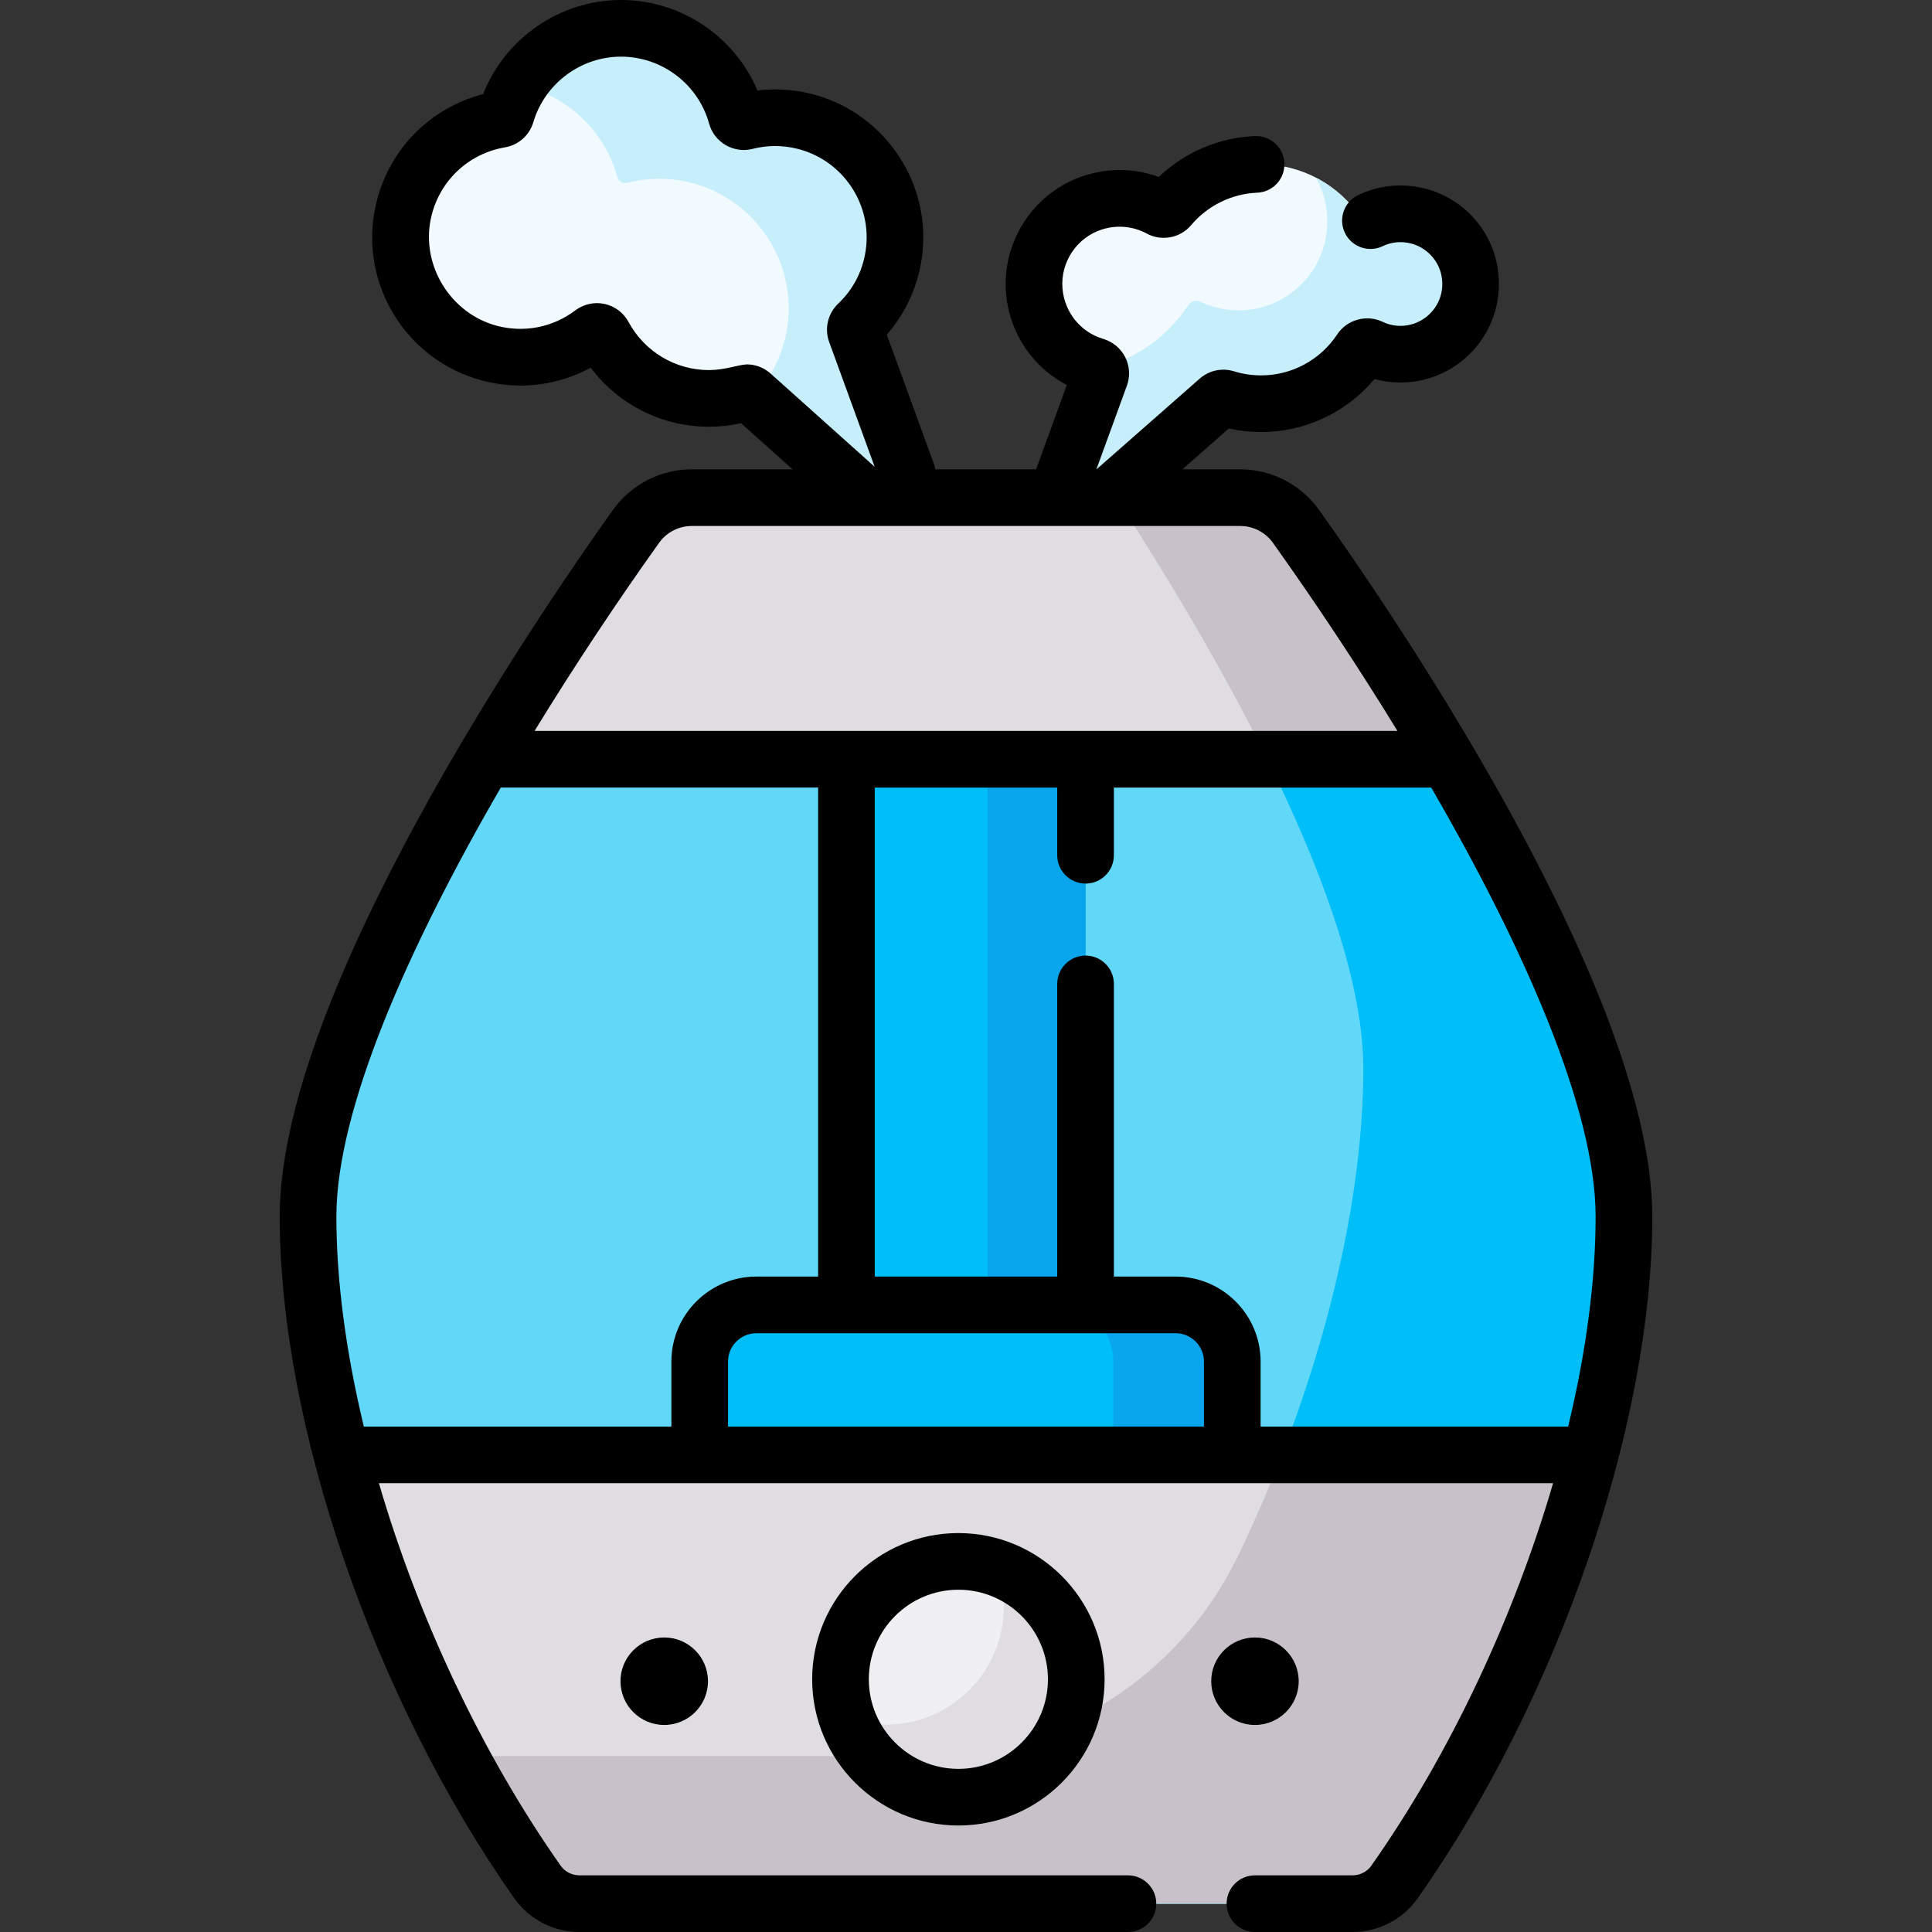
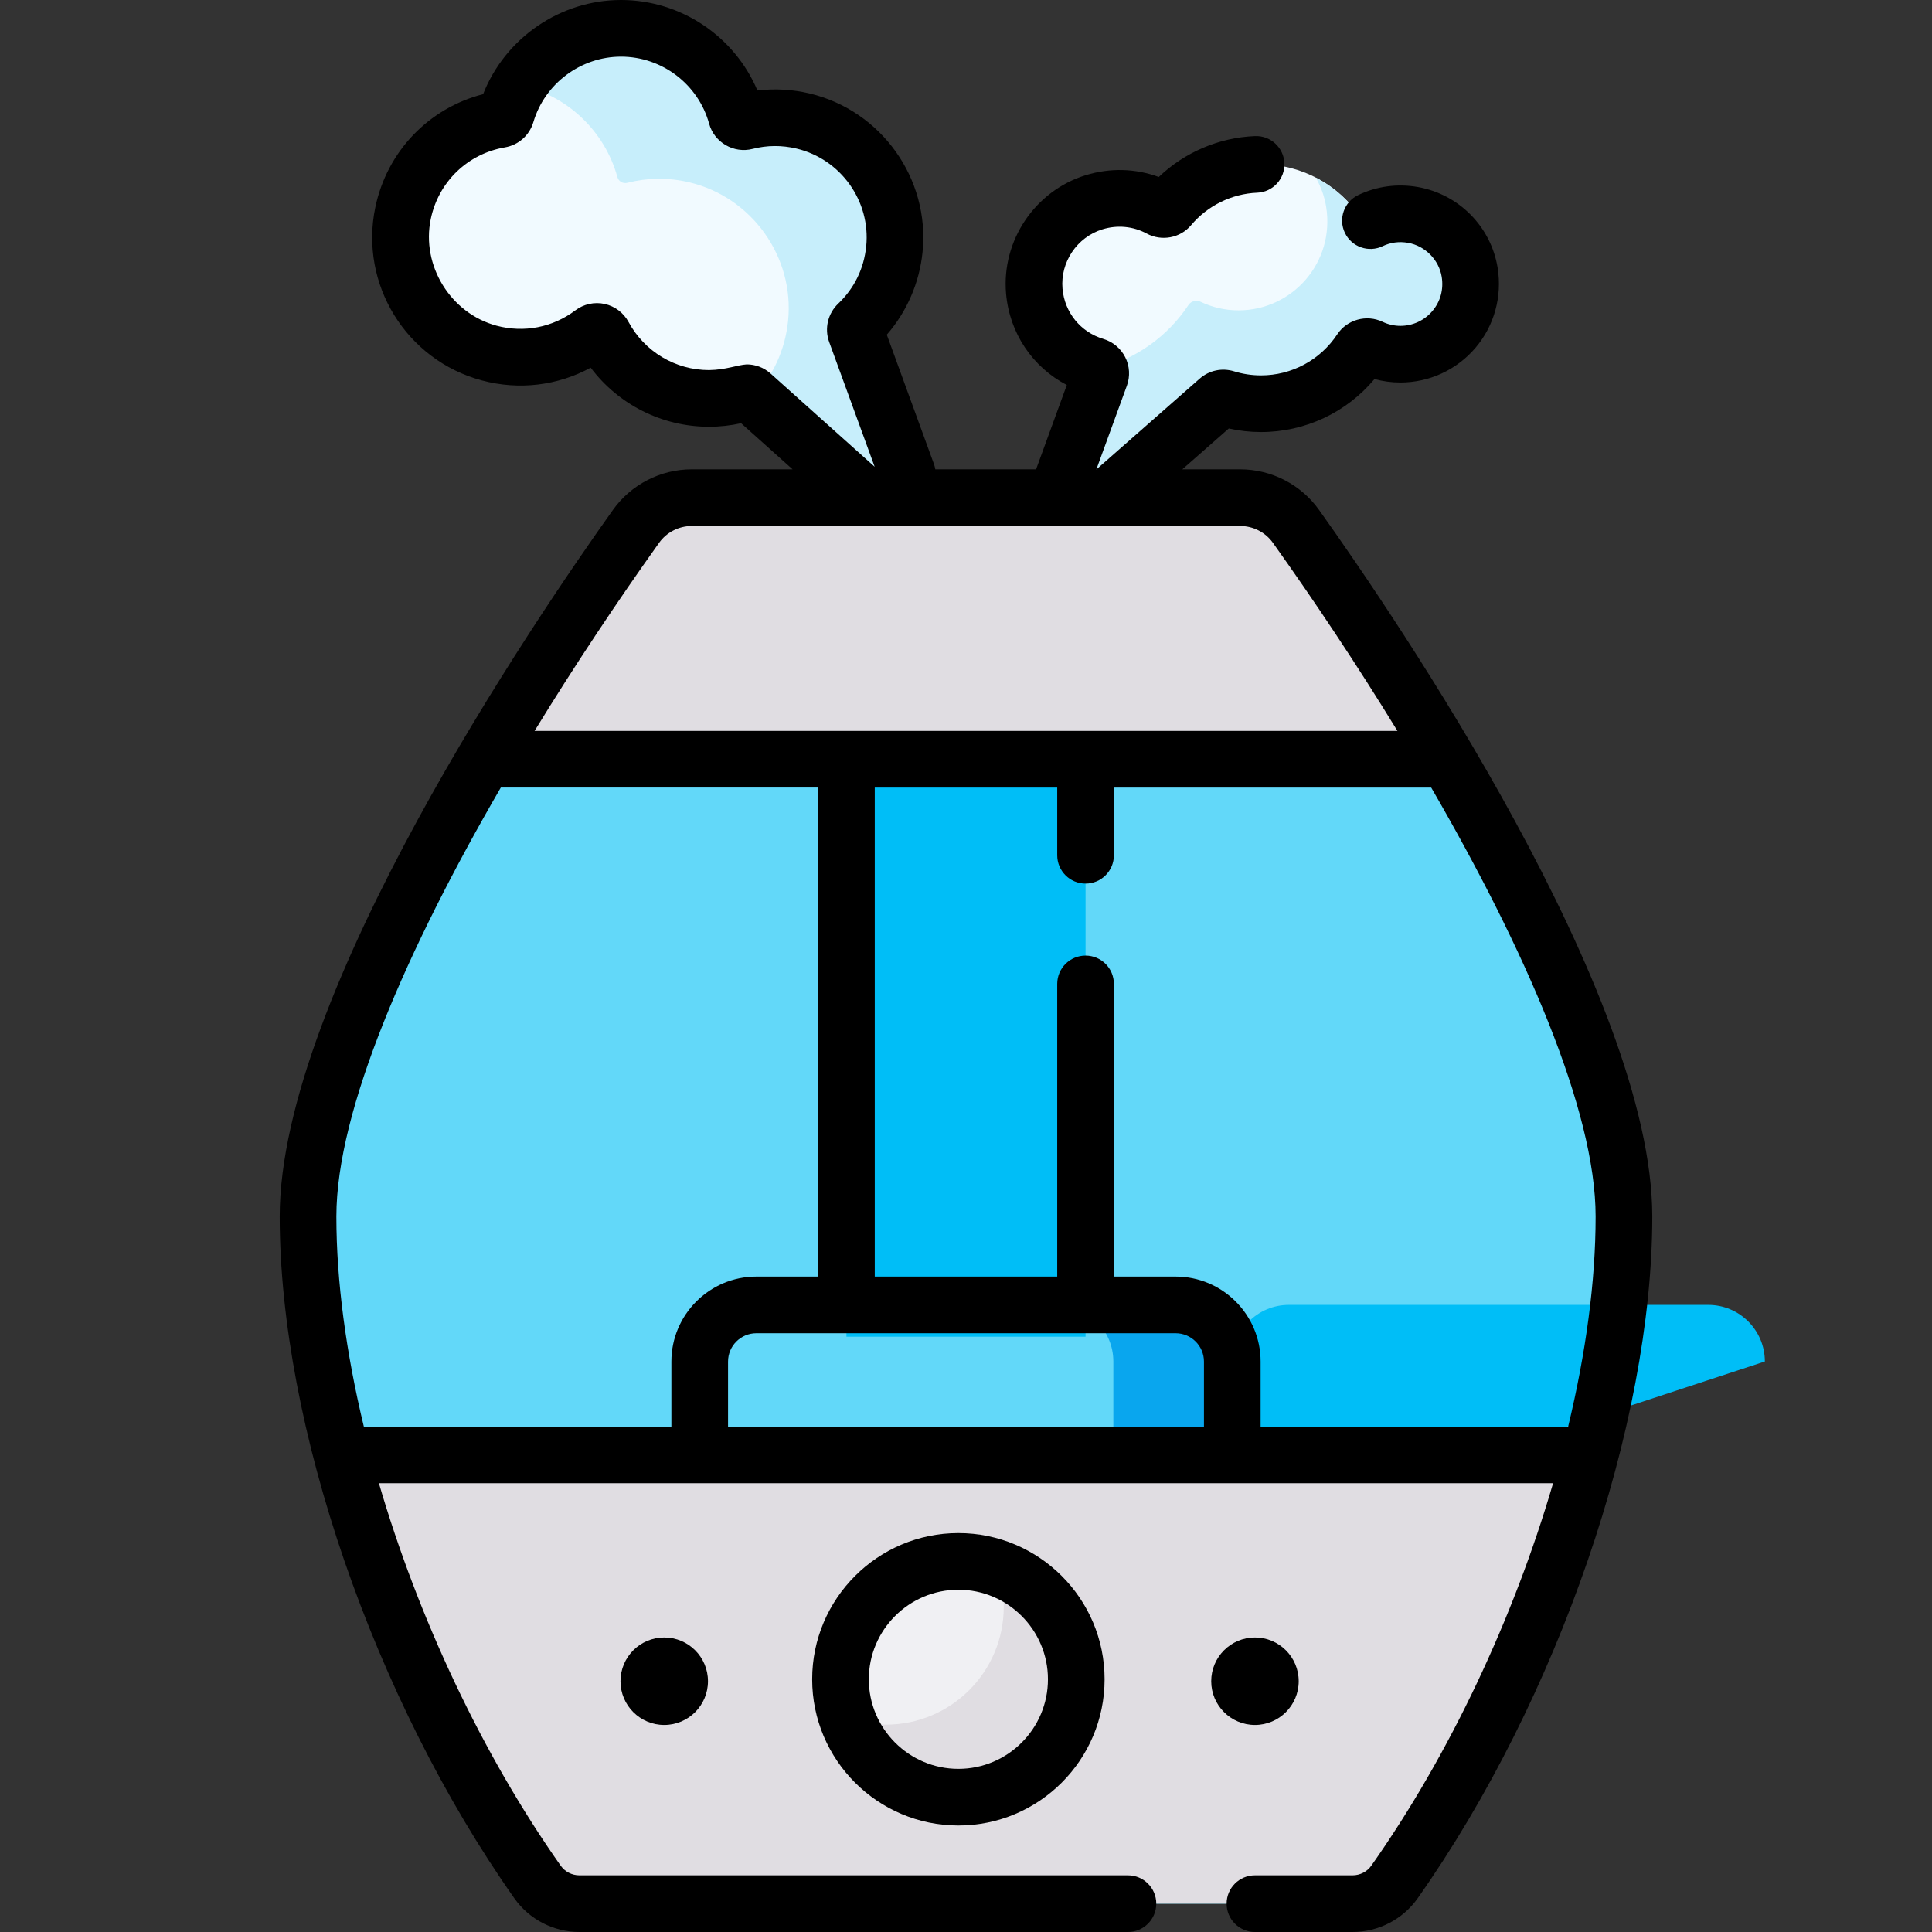
<svg xmlns="http://www.w3.org/2000/svg" id="Capa_1" enable-background="new 0 0 512 512" height="512" viewBox="0 0 512 512" width="512">
  <rect x="0" y="0" width="512" height="512" fill="#333333" stroke="none" />
  <g>
    <g>
      <path d="m248.658 148.053-21.872-59.997c-.278-.762-.056-1.602.531-2.161 5.283-5.021 8.903-11.903 9.704-19.885 1.571-15.655-8.893-30.298-24.199-33.939-5.221-1.242-10.417-1.121-15.238.116-1.059.272-2.133-.347-2.423-1.401-3.697-13.421-15.989-23.28-30.586-23.28-14.388 0-26.536 9.58-30.421 22.709-.224.756-.846 1.309-1.623 1.442-12.405 2.127-22.956 11.569-25.721 24.835-3.405 16.338 6.736 32.764 22.857 37.078 9.832 2.631 19.796.348 27.319-5.322.989-.746 2.39-.445 2.977.645 5.357 9.936 15.854 16.691 27.933 16.691 3.255 0 6.393-.496 9.349-1.408.676-.208 1.409-.069 1.94.397z" fill="#f1faff" />
    </g>
    <g>
      <path d="m163.621 46.934c.314 1.139 1.474 1.807 2.618 1.514 5.209-1.336 10.824-1.467 16.466-.125 16.541 3.934 27.848 19.758 26.151 36.675-.793 7.904-4.149 14.805-9.097 20.08l48.898 42.976-21.872-59.997c-.278-.762-.056-1.602.531-2.161 5.283-5.021 8.903-11.903 9.704-19.885 1.571-15.655-8.893-30.298-24.199-33.939-5.221-1.242-10.417-1.121-15.238.116-1.059.272-2.133-.347-2.423-1.401-3.697-13.421-15.989-23.28-30.586-23.28-11.378 0-21.337 6.004-26.934 15.003 12.566 2.636 22.6 12.15 25.981 24.424z" fill="#c7eefb" />
    </g>
    <g>
      <path d="m374.474 56.962c-4.084-.725-7.958-.086-11.294 1.504-.901.429-1.977.152-2.527-.68-5.677-8.582-15.409-14.246-26.469-14.246-9.741 0-18.454 4.393-24.273 11.303-.602.715-1.629.89-2.452.446-5.125-2.763-11.344-3.588-17.521-1.684-10.08 3.107-16.758 13.045-15.841 23.553.853 9.768 7.581 17.298 16.147 19.852 1.119.334 1.747 1.514 1.347 2.612l-18.168 49.835 49.472-43.48c.531-.467 1.264-.606 1.94-.397 2.956.912 6.094 1.408 9.349 1.408 11.059 0 20.789-5.663 26.467-14.243.555-.838 1.639-1.107 2.547-.676 2.406 1.144 5.091 1.793 7.933 1.793 11.291 0 20.232-10.062 18.346-21.708-1.243-7.674-7.348-13.833-15.003-15.192z" fill="#f1faff" />
    </g>
    <g>
      <path d="m389.477 72.154c-1.243-7.674-7.348-13.833-15.003-15.192-4.084-.725-7.958-.086-11.294 1.504-.901.429-1.977.152-2.527-.68-2.991-4.522-7.115-8.221-11.959-10.721 1.343 2.353 2.299 4.947 2.746 7.705 2.387 14.741-8.93 27.477-23.221 27.477-3.597 0-6.996-.822-10.041-2.269-1.149-.546-2.521-.206-3.224.855-5.455 8.244-13.87 14.351-23.729 16.819.45.527.622 1.264.365 1.97l-18.168 49.835 49.472-43.48c.531-.467 1.264-.606 1.94-.397 2.956.912 6.094 1.409 9.349 1.409 11.059 0 20.79-5.663 26.467-14.243.555-.838 1.639-1.107 2.547-.676 2.406 1.144 5.091 1.793 7.933 1.793 11.292-.001 20.233-10.063 18.347-21.709z" fill="#c7eefb" />
    </g>
    <g>
      <path d="m328.672 131.886h-145.343c-5.868 0-11.372 2.83-14.779 7.608-19.912 27.926-86.914 126.111-86.914 182.884 0 52.927 23.582 123.521 60.811 176.375 2.543 3.61 6.699 5.739 11.115 5.739h204.875c4.416 0 8.572-2.129 11.115-5.739 37.229-52.854 60.811-123.449 60.811-176.376 0-56.773-67.002-154.958-86.914-182.884-3.405-4.777-8.909-7.607-14.777-7.607z" fill="#62d8f9" />
    </g>
    <g>
      <path d="m224.315 183.417h63.37v170.827h-63.37z" fill="#00bef7" />
    </g>
    <g>
-       <path d="m261.756 183.417h25.929v170.827h-25.929z" fill="#09a6ee" />
-     </g>
+       </g>
    <g>
-       <path d="m326.568 407.176h-141.136v-46.364c0-8.284 6.716-15 15-15h111.136c8.284 0 15 6.716 15 15z" fill="#00bef7" />
+       <path d="m326.568 407.176v-46.364c0-8.284 6.716-15 15-15h111.136c8.284 0 15 6.716 15 15z" fill="#00bef7" />
    </g>
    <g>
      <path d="m311.553 345.812h-31.519c8.293 0 15.015 6.722 15.015 15.015v46.349h31.519v-46.349c0-8.292-6.722-15.015-15.015-15.015z" fill="#09a6ee" />
    </g>
    <g>
-       <path d="m343.45 139.494c-3.407-4.778-8.911-7.608-14.779-7.608h-32.871c27.286 42.014 65.496 108.501 65.496 151.377 0 38.194-12.28 85.588-33.108 128.877-15.669 32.568-48.659 53.238-84.8 53.238h-121.449c6.247 11.639 13.103 22.862 20.508 33.376 2.543 3.61 6.699 5.739 11.115 5.739h204.875c4.416 0 8.572-2.129 11.115-5.739 37.229-52.854 60.811-123.449 60.811-176.376.001-56.774-67-154.958-86.913-182.884z" fill="#00bef7" />
-     </g>
+       </g>
    <g>
      <path d="m183.329 131.886c-5.868 0-11.372 2.83-14.779 7.608-8.127 11.397-24.097 34.499-40.154 61.709h255.209c-16.058-27.211-32.028-50.312-40.154-61.709-3.407-4.778-8.911-7.608-14.779-7.608z" fill="#e0dde2" />
    </g>
    <g>
      <path d="m90.563 385.567c10.085 38.835 28.222 79.592 51.884 113.186 2.543 3.61 6.699 5.739 11.115 5.739h204.875c4.416 0 8.572-2.129 11.115-5.739 23.663-33.594 41.799-74.351 51.884-113.186z" fill="#e0dde2" />
    </g>
    <g>
-       <path d="m335.845 201.203h47.759c-16.058-27.211-32.028-50.312-40.154-61.709-3.407-4.778-8.911-7.608-14.779-7.608h-32.871c12.633 19.452 27.604 44.144 40.045 69.317z" fill="#c8c1c9" />
-     </g>
+       </g>
    <g>
-       <path d="m339.705 385.567c-3.473 8.951-7.318 17.846-11.517 26.572-15.669 32.568-48.659 53.238-84.8 53.238h-121.46c6.247 11.641 13.112 22.86 20.519 33.376 2.543 3.61 6.699 5.739 11.115 5.739h204.875c4.416 0 8.572-2.129 11.115-5.739 23.663-33.594 41.799-74.351 51.884-113.186z" fill="#c8c1c9" />
-     </g>
+       </g>
    <g>
      <circle cx="253.982" cy="445.03" fill="#f0f0f3" r="31.241" />
    </g>
    <g>
      <path d="m264.264 415.529c1.123 3.221 1.74 6.679 1.74 10.282 0 17.254-13.987 31.241-31.241 31.241-3.604 0-7.061-.618-10.282-1.74 4.252 12.201 15.85 20.959 29.501 20.959 17.254 0 31.241-13.987 31.241-31.241 0-13.651-8.758-25.249-20.959-29.501z" fill="#e0dde2" />
    </g>
    <g>
      <path d="m349.563 135.135c-4.804-6.735-12.613-10.756-20.892-10.756h-15.343l12.315-10.824c2.799.625 5.66.94 8.54.94 11.707 0 22.656-5.179 30.075-14.048 2.227.613 4.525.922 6.871.922 7.667 0 14.915-3.351 19.888-9.193 4.969-5.839 7.109-13.575 5.869-21.222-1.759-10.863-10.239-19.456-21.101-21.384-5.431-.962-10.905-.23-15.836 2.119-3.743 1.784-5.331 6.264-3.547 10.007 1.785 3.744 6.267 5.331 10.007 3.547 2.117-1.009 4.392-1.308 6.753-.889 4.514.801 8.175 4.502 8.903 9 .542 3.345-.34 6.573-2.483 9.091-2.114 2.485-5.196 3.91-8.453 3.91-1.637 0-3.222-.359-4.705-1.063-4.265-2.035-9.444-.61-12.035 3.31-4.507 6.811-12.061 10.878-20.206 10.878-2.423 0-4.824-.362-7.138-1.075-3.199-.985-6.602-.266-9.108 1.933l-27.354 24.041h-.03l8.09-22.188c.892-2.447.732-5.184-.438-7.51-1.178-2.342-3.299-4.116-5.818-4.866-6.019-1.794-10.263-7.019-10.813-13.31-.614-7.034 3.833-13.648 10.573-15.726 3.969-1.224 8.142-.826 11.747 1.118 3.942 2.124 8.886 1.193 11.758-2.218 4.377-5.198 10.765-8.337 17.526-8.612 4.143-.168 7.365-3.663 7.197-7.806-.169-4.143-3.649-7.371-7.806-7.197-9.542.387-18.62 4.287-25.486 10.838-6.177-2.275-12.911-2.459-19.359-.473-13.455 4.148-22.333 17.345-21.108 31.38.918 10.502 7.045 19.508 16.104 24.219l-8.041 22.058c-.035.096-.059.194-.09.291h-26.723c-.075-.468-.191-.936-.36-1.398l-12.495-34.276c5.327-6.11 8.659-13.776 9.478-21.943 1.949-19.418-10.919-37.471-29.932-41.992-4.534-1.078-9.235-1.34-13.831-.79-6.055-14.338-20.27-23.978-36.151-23.978-16.145 0-30.726 10.109-36.544 24.951-14.436 3.718-25.482 15.191-28.571 30.011-4.239 20.341 8.177 40.486 28.266 45.862 9.827 2.63 20.05 1.383 28.818-3.385 7.347 9.777 18.901 15.653 31.352 15.653 2.868 0 5.717-.313 8.506-.933l13.64 12.219h-26.714c-8.279 0-16.089 4.021-20.891 10.757-20.717 29.053-88.309 128.421-88.309 187.242 0 55.28 24.989 127.897 62.182 180.699 3.936 5.587 10.385 8.923 17.253 8.923h145.355c4.147 0 7.507-3.361 7.507-7.508s-3.361-7.508-7.507-7.508h-145.355c-1.99 0-3.851-.955-4.978-2.555-20.935-29.721-37.817-65.913-48.168-101.356h311.165c-10.35 35.443-27.233 71.635-48.167 101.355-1.128 1.6-2.988 2.556-4.979 2.556h-25.861c-4.147 0-7.508 3.361-7.508 7.508s3.363 7.509 7.51 7.509h25.861c6.866 0 13.316-3.335 17.254-8.923 37.191-52.801 62.18-125.418 62.18-180.699-.001-58.82-67.592-158.189-88.309-187.243zm-151.673-38.567c-2.526.153-5.541 1.455-9.994 1.509-8.914 0-17.085-4.884-21.325-12.746-1.319-2.446-3.629-4.189-6.337-4.782-2.714-.596-5.544.028-7.768 1.703-6.002 4.524-13.605 6.006-20.858 4.066-12.193-3.263-20.02-15.955-17.449-28.294 2.048-9.828 9.757-17.273 19.643-18.968 3.615-.621 6.508-3.192 7.551-6.711 3.019-10.205 12.569-17.331 23.222-17.331 10.865 0 20.466 7.306 23.348 17.766 1.367 4.963 6.535 7.962 11.526 6.679 3.827-.981 7.741-1.01 11.635-.084 11.729 2.789 19.668 13.918 18.467 25.886-.591 5.897-3.153 11.15-7.405 15.191-2.763 2.625-3.71 6.619-2.414 10.175l12.056 33.072-27.645-24.764c-1.764-1.551-3.978-2.367-6.253-2.367zm-23.227 47.284c1.99-2.792 5.23-4.459 8.666-4.459h145.343c3.436 0 6.676 1.667 8.667 4.459 11.097 15.564 22.398 32.524 32.994 49.843h-228.665c10.597-17.319 21.897-34.279 32.995-49.843zm-85.519 178.526c0-28.265 18.915-71.152 43.574-113.667h84.09v129.594h-16.361c-12.419 0-22.523 10.103-22.523 22.523v17.232h-81.502c-4.699-19.524-7.278-38.502-7.278-55.682zm222.409 30.942c4.14 0 7.508 3.368 7.508 7.508v17.232h-126.121v-17.232c0-4.14 3.368-7.508 7.507-7.508zm22.522 24.739v-17.232c0-12.419-10.104-22.523-22.523-22.523h-16.36v-77.556c0-4.146-3.361-7.508-7.508-7.508s-7.508 3.361-7.508 7.508v77.556h-48.355v-129.593h48.355v17.942c0 4.146 3.361 7.507 7.508 7.507s7.508-3.361 7.508-7.507v-17.942h84.09c24.658 42.516 43.574 85.403 43.574 113.667 0 17.181-2.579 36.158-7.278 55.682h-81.503z" />
      <path d="m215.233 445.03c0 21.366 17.383 38.749 38.749 38.749s38.748-17.383 38.748-38.749-17.383-38.749-38.748-38.749c-21.366 0-38.749 17.383-38.749 38.749zm62.482 0c0 13.087-10.646 23.734-23.733 23.734s-23.734-10.647-23.734-23.734 10.647-23.734 23.734-23.734 23.733 10.647 23.733 23.734z" />
      <circle cx="176.028" cy="445.54" r="11.592" />
      <circle cx="332.577" cy="445.54" r="11.592" />
    </g>
  </g>
</svg>